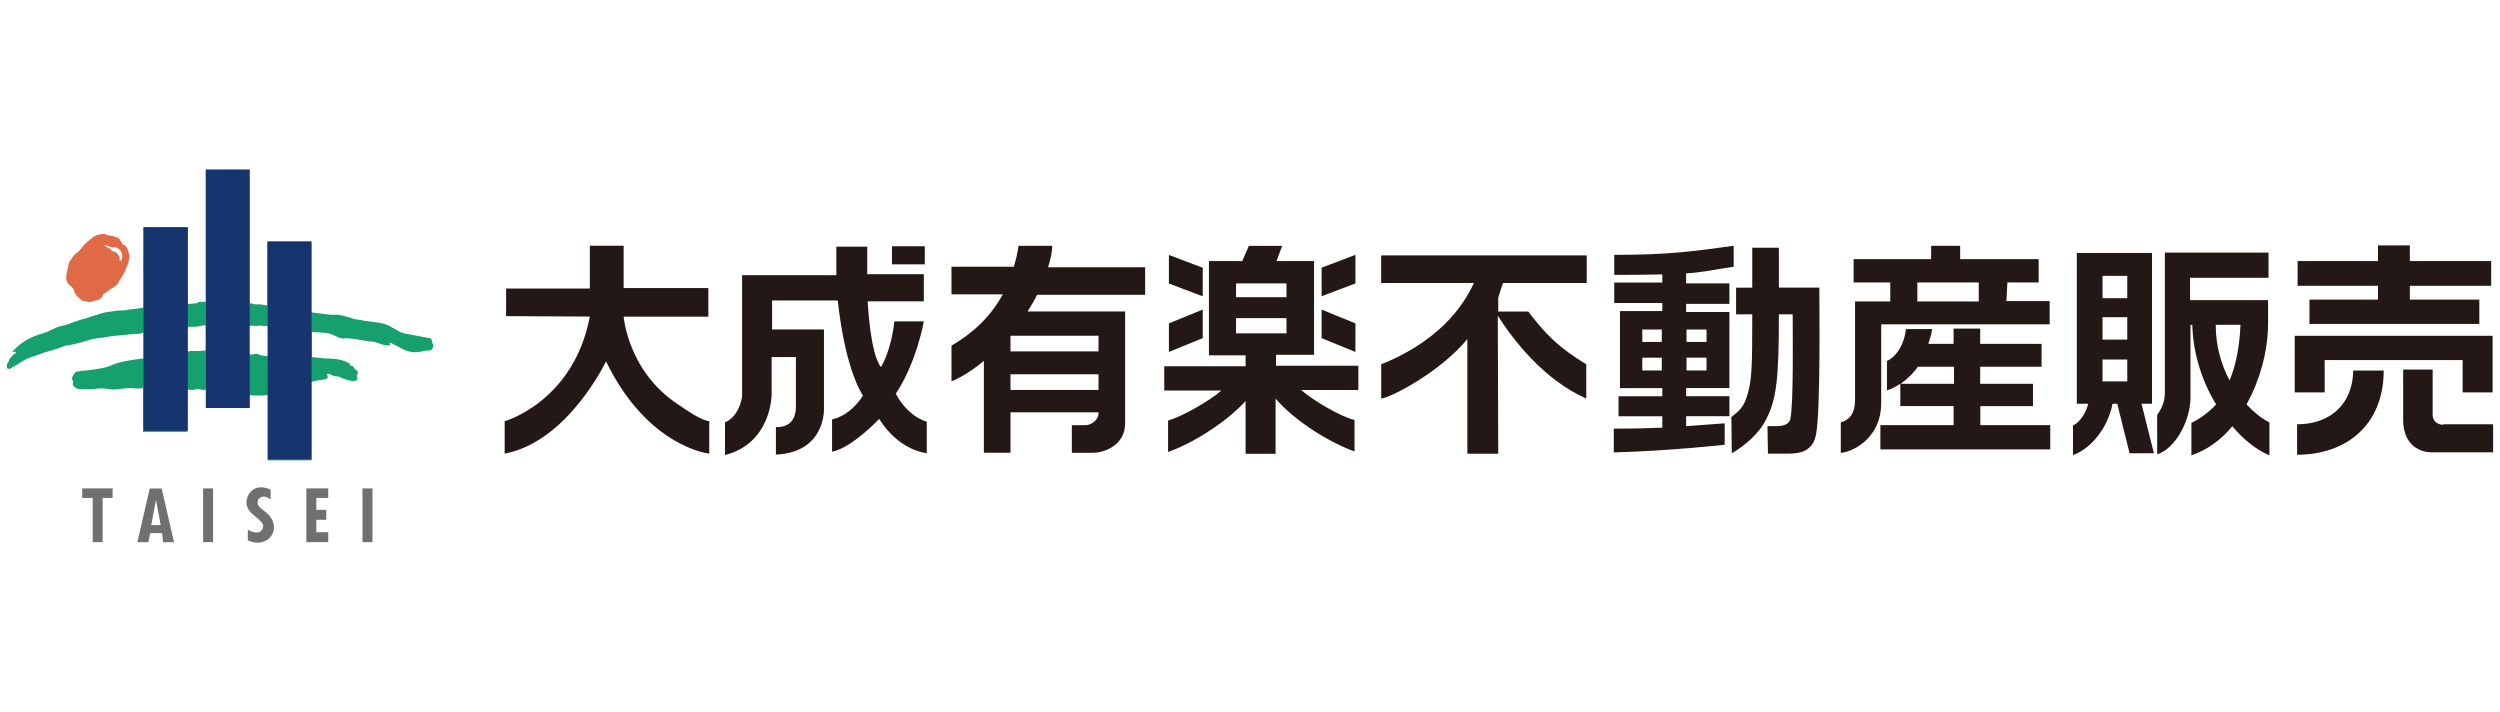
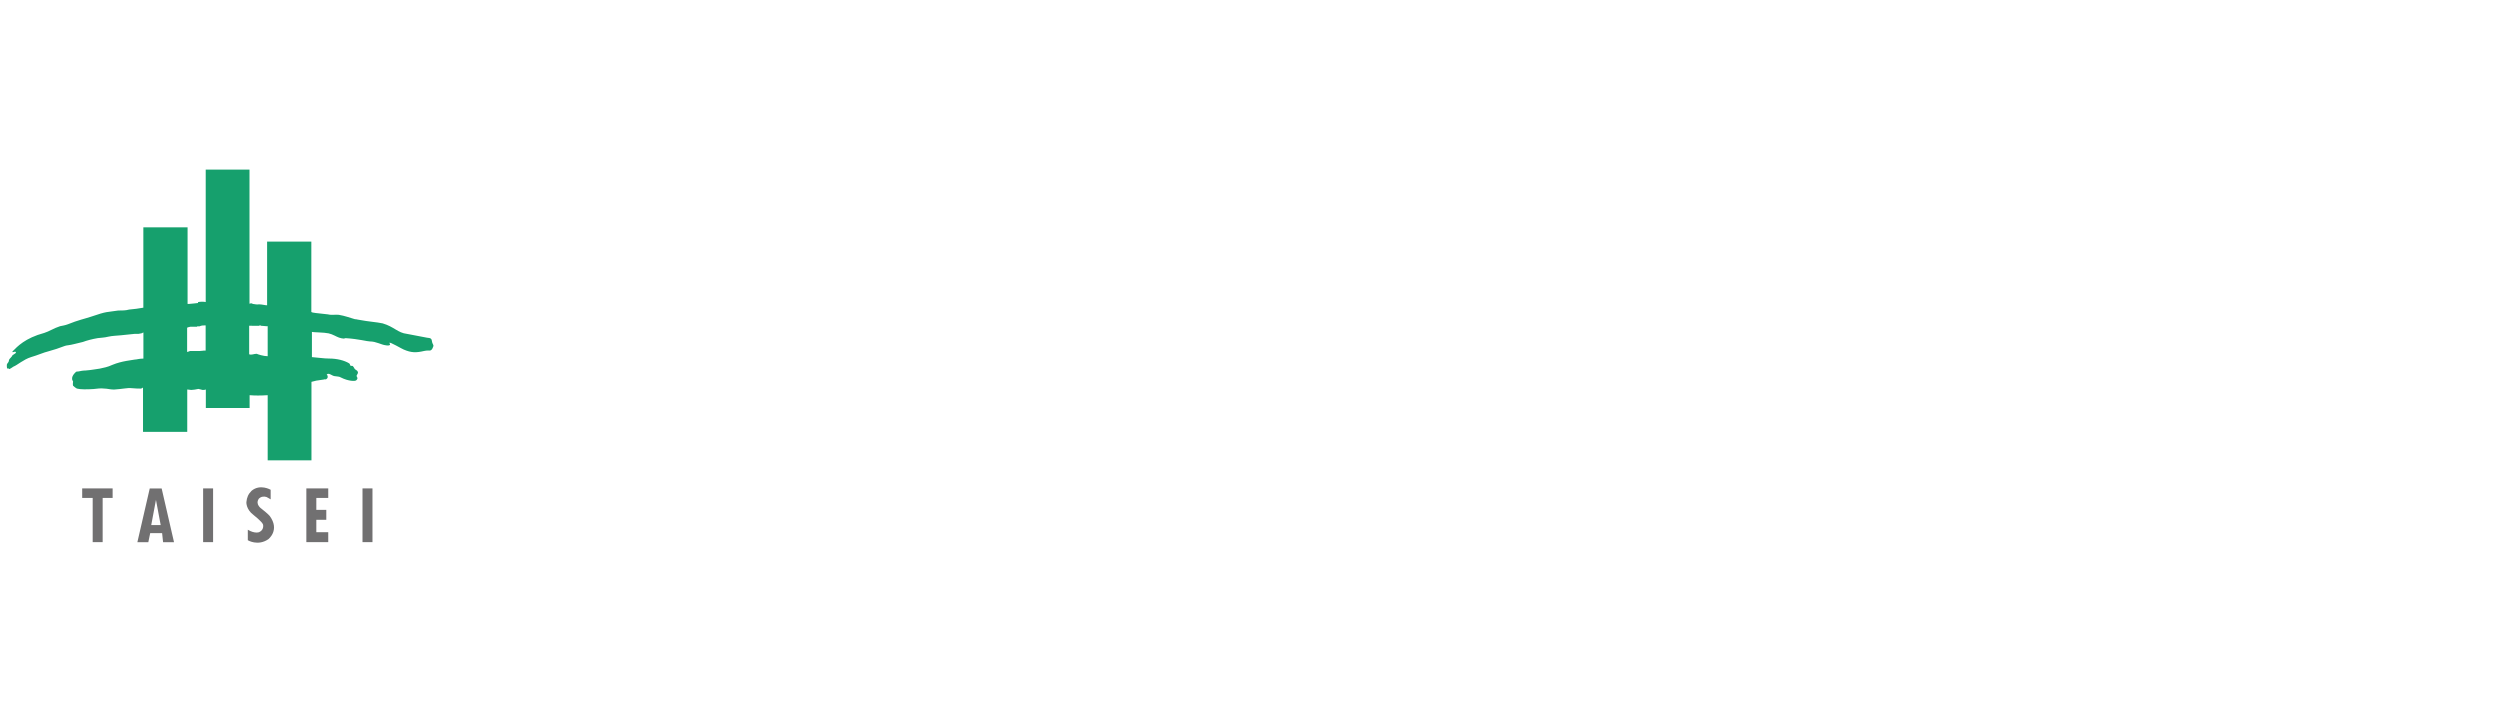
<svg xmlns="http://www.w3.org/2000/svg" height="110" viewBox="0 0 386 110" width="386">
  <path d="m17.39 75.41v1.47h-1.54v6.83h-1.54v-6.83h-1.62v-1.47zm6.54 5.66-.15 1.25h-.59l-.29 1.4h-1.69l1.91-8.3h1.84l1.91 8.3h-1.69l-.15-1.4h-1.25l.15-1.25h.88l-.73-3.89-.73 3.89h.59m32.03-5.66h1.54v8.3h-1.54zm-24.61 0h1.54v8.3h-1.54zm19.32 0v1.47h-1.84v1.84h1.54v1.54h-1.54v1.91h1.84v1.54h-3.38v-8.3zm-8.89.22v1.47c-.22-.15-.66-.37-.66-.37-.81-.22-1.18.29-1.18.29-.59.88.44 1.54.44 1.54 1.03.81 1.25 1.1 1.25 1.1 1.62 2.2-.22 3.6-.22 3.6-1.62 1.1-3.16.15-3.16.15v-1.62c1.1.66 1.76.37 1.76.37.81-.37.59-1.18.59-1.18-.15-.44-1.47-1.47-1.47-1.47-1.18-.88-1.1-1.98-1.1-1.98.07-.73.29-1.25.81-1.76 1.32-1.1 2.94-.15 2.94-.15" fill="#717071" />
-   <path d="m16.8 38.02.44.15c.07.07.37 0 .37 0h.22c.22.07.29.15.44.22.66.37.59 1.25.59 1.25v.15c-.07.15 0 .51-.29.44s-.07-.29-.07-.44c0 0 0-.07-.07-.15s-.15-.15-.15-.29l-.22-.29c-.15-.07-.22-.15-.22-.15l-.51-.15c-.15-.07-.15-.15-.15-.15.07-.15-.15-.22-.15-.22h-.07s-.15 0-.66-.37c-.29-.07 0-.22 0-.22.15.15.37.15.51.22l-.51-1.91c-.44 0-.73.07-1.25.15-.81.29-1.62 1.18-1.84 1.32-.37.29-.66.88-1.25 1.4-.37.37-.22-.07-.95 1.03-.44.51-.44.95-.59 1.62-.07.29-.29 1.1-.15 1.69s.66.73 1.03 1.25c.15.15.15.44.22.59.15.22.22.37.37.59.15.15.29.15.44.37.15.15.22.15.44.29.15.15.37.15.59.15.29.07.44.07.66.07.29-.07.44-.15.66-.22s.37-.07.59-.15c.15-.07.29-.15.37-.29q.22-.15.22-.44c.15-.15.37-.29.59-.44s.29-.15.44-.37c.29-.15.37-.15.66-.37s.51-.37.66-.59c.15-.15.15-.37.29-.51.15-.29.29-.37.44-.73.22-.37.37-.59.44-.95.22-.37.29-.59.44-.95.07-.44.15-.66.15-1.1 0-.29-.07-.37-.15-.66s-.07-.37-.22-.66c-.15-.15-.22-.15-.37-.37-.15-.07-.22 0-.44-.29-.22-.37-.22-.66-.66-.88-.29-.07-1.1-.37-1.76-.37h-.37l.81 1.76" fill="#e06a45" />
  <path d="m38.84 50.29h-.37v4.41c.37.15.73-.07 1.1-.07h.07c.15.07 1.03.37 1.69.37v-4.63c-.51 0-.66-.07-1.03-.07-.07-.07-.15-.07-.15-.07-.07 0-.15.07-.15.07h-1.18l.07-3.38c.37 0 .73.15 1.1.07.44 0 .95.15 1.25.15v-9.84h6.83v10.87c.22.15.73.15 2.57.37.59.15 1.18 0 1.69.07.88.15 1.69.44 2.42.66h.07c.15.07.22 0 .37.07 1.98.37 2.86.37 3.89.59 1.76.51 2.35 1.47 3.75 1.62 1.47.29 1.91.37 3.09.59.59.07.73.07.81.73.07.29.29.44.15.66-.22.73-.59.59-.73.59q-.37 0-.66.07c-1.25.29-1.98.29-3.16-.22-.22-.07-2.2-1.25-2.2-1.03 0 .15.07.07.07.15.15.29-.37.29-.66.22-.66-.07-1.47-.59-2.42-.59-.44 0-1.69-.37-3.75-.51l-.29.07c-.22 0-.44-.07-.73-.15-.44-.15-.95-.51-1.62-.66-.66-.15-2.35-.15-2.57-.22v3.89c.95.07 1.84.22 2.64.22 1.25 0 2.35.29 3.09.73.15.07.15.29.22.37.07.07.37 0 .37.07.15.15.15.22.29.44.15.15.37.22.44.37.15.22 0 .37-.15.66-.07.15.37.37-.07.73-.15.15-1.18.15-2.35-.44-.22-.15-.51-.15-1.03-.22-.37-.07-.81-.51-1.1-.29h-.07c.44.59-.15.81-.15.81-.15-.07-.22 0-.22 0-1.18.15-1.47.22-1.98.37v12.12h-6.76v-10.06c-1.1.07-1.98.07-2.79 0v1.98h-6.76v-2.86q-.15.07-.37.07h-.15c-.15-.07-.37-.07-.59-.15h-.07c-.29.07-.81.15-1.03.15h-.07c-.22 0-.37-.07-.59-.07v6.54h-6.83v-6.83c-.07 0-.15.15-.37.15s-.81 0-1.47-.07c-.44-.07-1.47.15-2.64.22-.59 0-1.03-.15-1.47-.15-.59-.07-1.1 0-1.69.07-1.03.07-2.06.07-2.57-.07-.15-.07-.44-.29-.59-.44-.07-.22 0-.59 0-.66-.15-.22-.15-.29-.15-.44 0-.44.29-.73.59-1.03.07-.07.29-.07.37-.07.37-.07.66-.15 1.1-.15.95-.07 1.62-.22 2.2-.29.66-.15 1.18-.22 1.98-.59 1.4-.59 3.09-.73 3.45-.81.29 0 .66-.15 1.32-.15v-4.04c-.07 0-.22.15-.37.15l-.37.07h-.59c-.73.07-1.4.15-2.13.22-.66.07-1.32.07-1.98.22-.59.15-1.1.15-1.62.22-.88.15-1.69.37-2.28.59-.95.22-1.69.44-2.28.51-.73.07-.95.37-3.09.95-.66.15-1.62.59-2.64.88-1.18.37-2.13 1.25-2.72 1.47-.07.07-.66.44-.66.37-.07-.15-.29-.07-.29-.07-.07-.07-.07-.44-.07-.59.07-.15.07-.22.22-.37.15-.22.07-.29.15-.44.07-.15.44-.44.51-.66l.44-.29s.15-.15.07-.22c0 0-.15-.07-.29 0 0 0-.44.15-.15-.15.66-.66 1.84-1.98 4.85-2.79.73-.22 1.47-.73 2.42-1.03.37-.07.81-.15 1.18-.29 1.62-.66 2.72-.88 3.6-1.18 2.57-.88 2.35-.66 4.19-.95.59 0 1.18 0 1.69-.15.73-.07 1.47-.15 2.2-.29v-12.41h6.83v11.83h.22c.51-.07 1.03-.07 1.47-.15l-.22 3.67h-1.03q-.37.07-.51.15v3.75c.07 0 .44-.15.44-.15h1.47c.37 0 .44-.07.95-.07v-3.89c-.29 0-.66 0-.95.15h-.37l.15-3.75c.44-.07.88-.07 1.18 0v-20.45h6.76v20.72c.07-.07.22-.07.44-.07l-.15 3.45" fill="#16a06d" />
-   <path d="m22.17 35.08h6.83v31.44h-6.83zm9.62-8.89h6.76v36.81h-6.76zm9.55 11.09h6.76v33.65h-6.76v-33.64z" fill="#16346d" />
-   <path d="m96.29 48.89h13.08v-4.41h-13.08v-6.54h-5.22v6.61h-12.93v4.26l12.93.07c-2.5 13.15-13.15 16.16-13.15 16.16v5c9.77-1.84 15.65-14.25 15.65-14.25 6.46 13.3 15.94 14.25 15.94 14.25v-5c-1.47-.22-3.45-1.69-4.77-2.57-7.79-5.07-8.45-13.59-8.45-13.59zm42.02 11.9c3.23-4.85 4.33-11.17 4.33-11.17h-4.55c-.51 4.63-2.06 7.05-2.06 7.05-1.69-1.98-2.06-10.14-2.06-10.14h8.67v-4.19h-8.74v-4.26h-4.77v4.41h-14.55v18.81c-.66 3.38-2.64 3.89-2.64 3.89v5.07c7.2-1.84 7.2-9.33 7.2-9.33v-5.8h3.75v7.79c-.07 3.38-3.09 3.01-3.09 3.01v4.26c7.86-.37 7.42-7.27 7.42-7.27v-12.05h-8.01v-4.48h10.14c1.18 10.95 3.89 14.69 3.89 14.69-2.13 3.31-4.77 3.67-4.77 3.67v5c3.16-.66 7.27-5.07 7.27-5.07 3.16 5 7.35 5.29 7.35 5.29v-4.85c-3.23-1.03-4.77-4.33-4.77-4.33zm4.48-22.77h-5.07v2.79h5.07zm19.69-.07h-5.22c-.15 1.18-.44 2.28-.73 3.23h-9.62v4.26h7.93c-2.06 3.75-4.92 6.17-7.93 7.93v5.51c1.62-.66 3.31-1.76 5-3.16v14.18h4.11v-6.24h13.59v.15c0 1.03-1.1 1.84-2.06 1.84h-2.06v4.26h3.23c.73 0 2.5-.22 3.82-1.54 1.25-1.32 1.18-2.64 1.18-3.53v-16.75h-15.06c.51-.81 1.03-1.69 1.47-2.57h16.68v-4.26h-14.99c.37-1.1.59-2.2.66-3.31zm7.13 22.26h-13.59v-2.42h13.59s0 2.42 0 2.42zm0-8.37v2.42h-13.59v-2.42zm39.67-12.49-5.22 1.98v4.41l5.22-1.98zm-23.58 8.45-5.22 2.13v4.41l5.22-2.13zm23.58 2.13-5.22-2.13v4.41l5.22 2.13zm-23.58-8.59-5.22-1.98v4.41l5.22 1.98zm11.24 13.44h5.95v-14.47h-5.8l.88-2.35h-5.14l-1.03 2.35h-5.14v14.55h5.66v1.69h-12.56v3.75h8.82c-1.84 1.62-6.1 4.04-8.23 4.63v4.85c3.45-1.18 8.74-4.33 11.97-7.86v8.15h4.63v-8.52c3.16 3.67 8.67 6.91 12.19 8.15v-4.85c-2.13-.51-6.39-3.01-8.23-4.63h8.82v-3.75h-12.71v-1.69h-.07zm-6.1-11.02h7.79v2.13h-7.79zm0 7.71v-2.35h7.79v2.35zm69.49-9.26c2.5-.15 4.41-.59 7.35-1.03v-3.23c-6.02.81-9.7 1.4-18.44 1.4v3.09c1.98 0 4.7 0 7.42-.07v1.25h-7.42v3.16h7.42v1.25h-6.54v11.9h6.54v1.25h-6.76v3.09h6.76v1.76c-4.11.15-5.66.15-7.49.15v3.67c8.52-.22 17.12-1.18 17.12-1.18v-3.31s-5 .37-5.95.44v-1.54h6.68v-3.09h-6.68v-1.25h6.68v-11.75h-6.68v-1.25h6.68v-3.16h-6.68v-1.54zm-3.75 14.99h-3.01v-1.98h3.01zm0-4.41h-3.01v-1.91h3.01zm6.91 4.41h-3.09v-1.98h3.09zm0-6.32v1.91h-3.09v-1.91zm11.17-6.46v-6.17h-4.11v6.17h-2.5v4.11h2.5c0 8.23-.07 9.84-.66 12.12s-1.4 2.79-2.57 3.75l.07 5.58c1.91-1.1 4.26-3.01 5.36-5.36 1.62-3.09 1.91-6.76 1.91-16.09h2.13c0 3.01.15 13.96-.37 16.23-.15.51-.73 1.03-1.98 1.03h-1.54l.07 4.26h2.94c1.91 0 3.97-.29 4.48-2.94.73-3.6.51-20.72.51-22.7h-6.24zm35.26-.81h4.85v-3.6h-12.12v-2.06h-4.48v2.06h-11.97v3.6h5.66v2.94h-5.44v15.28c0 1.91-.81 3.01-2.2 3.38v4.7c1.25 0 6.24-1.84 6.24-7.71v-12.12h26.01v-3.6h-6.68l.15-2.86zm-13.88 2.94v-2.94h9.48v2.94zm9.7 16.16h8.15v-3.45h-8.15v-2.64h9.48v-3.53h-9.48v-2.35h-4.11v2.35h-3.89c.22-.66.44-1.4.59-2.28h-4.04c-.29 2.35-1.4 4.19-2.94 4.92v4.55c.66-.22 1.4-.59 2.06-1.03v3.45h8.23v2.94h-11.31v3.75h26.23v-3.75h-10.8v-2.94zm-4.11-3.45h-8.15c1.1-.81 2.13-1.84 2.64-2.64h5.58v2.64zm45.25 3.16c1.98-3.6 3.23-7.86 3.31-12.19v-3.89h-12.05v-3.45h12.12v-3.89h-16.01v21.74c0 1.25-.51 2.42-1.18 3.31v6.1c3.09-1.03 5.14-5.58 5.14-8.74v-11.24h.29v.22c.15 4.33 1.54 8.59 3.67 12.05-1.1 1.18-2.35 2.13-3.82 2.86v5c2.42-.81 4.55-2.35 6.32-4.48 1.76 2.06 3.75 3.67 5.73 4.48v-5.07c-1.4-.73-2.5-1.69-3.53-2.79zm-.95-12.27c-.15 3.53-.73 6.32-1.69 8.59-1.32-2.5-2.13-5.44-2.13-8.52v-.07zm-13.66 12.19v-23.29h-11.61v23.29h1.76c-.29 1.18-1.03 2.64-2.35 3.38v4.55c3.38-1.25 5.58-5 6.1-7.93h.73l1.91 7.64h3.75l-1.91-7.64zm-3.82-3.45h-3.82v-3.38h3.82zm0-6.46h-3.82v-3.45h3.82zm0-6.39h-3.82v-3.45h3.82zm38.71.22h-10.58v3.75h26.23v-3.75h-10.73v-2.13h12.56v-3.82h-12.56v-2.42h-4.92v2.42h-12.41v3.82h12.41zm10.06 19.32c-1.03 0-1.62-.73-1.62-1.47v-7.05h-4.55v7.93c.07 3.67 2.5 4.85 4.41 4.85h9.48v-4.33h-7.71v.07zm-18.22-9.99h21.23v5h4.63v-8.74h-30.56v8.74h4.63v-5zm-4.33 9.92v4.7c7.57 0 13.37-4.55 13.37-13h-4.7c-.07 5-3.38 8.3-8.67 8.3zm-141.41-21.82h14.32c-1.03 2.13-4.11 8.45-14.32 12.56v5.29c1.47-.15 9.04-4.04 13.3-9.18v17.7h4.77l-.07-21.3c2.35 3.67 7.05 9.84 13.66 12.78v-5.29c-4.19-2.57-6.1-4.41-8.96-8.15h-4.63v-2.13c.29-1.03.73-2.28.73-2.28h12.93v-4.26h-31.74v4.26z" fill="#231815" />
</svg>